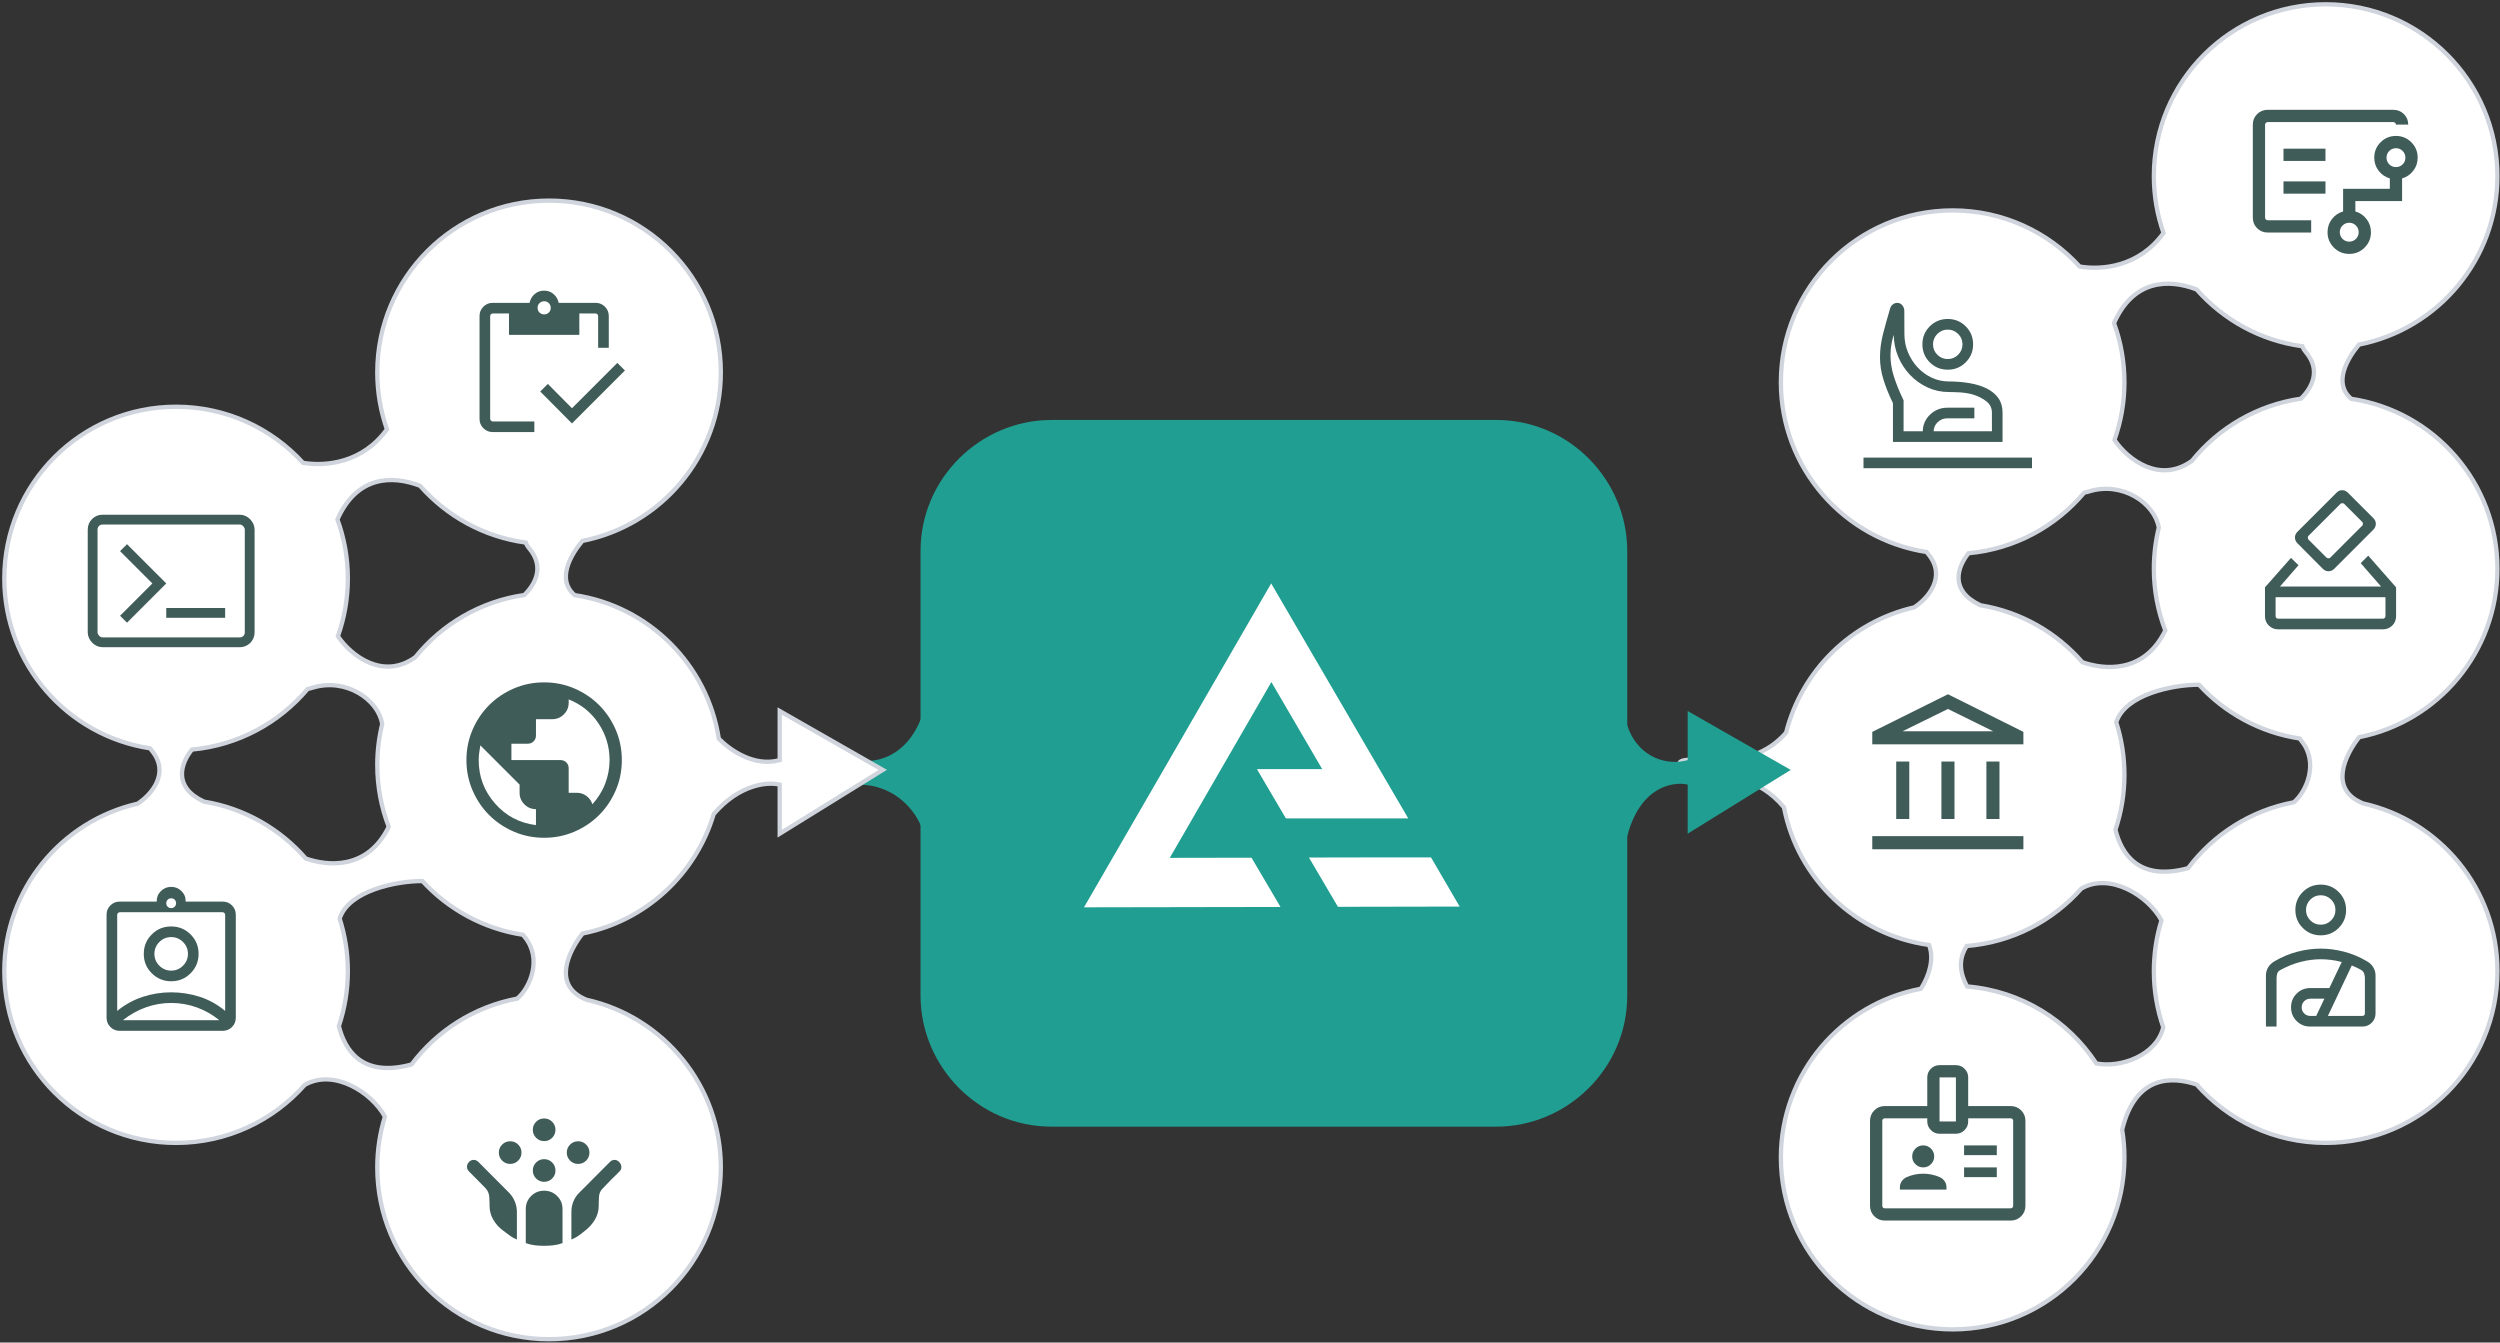
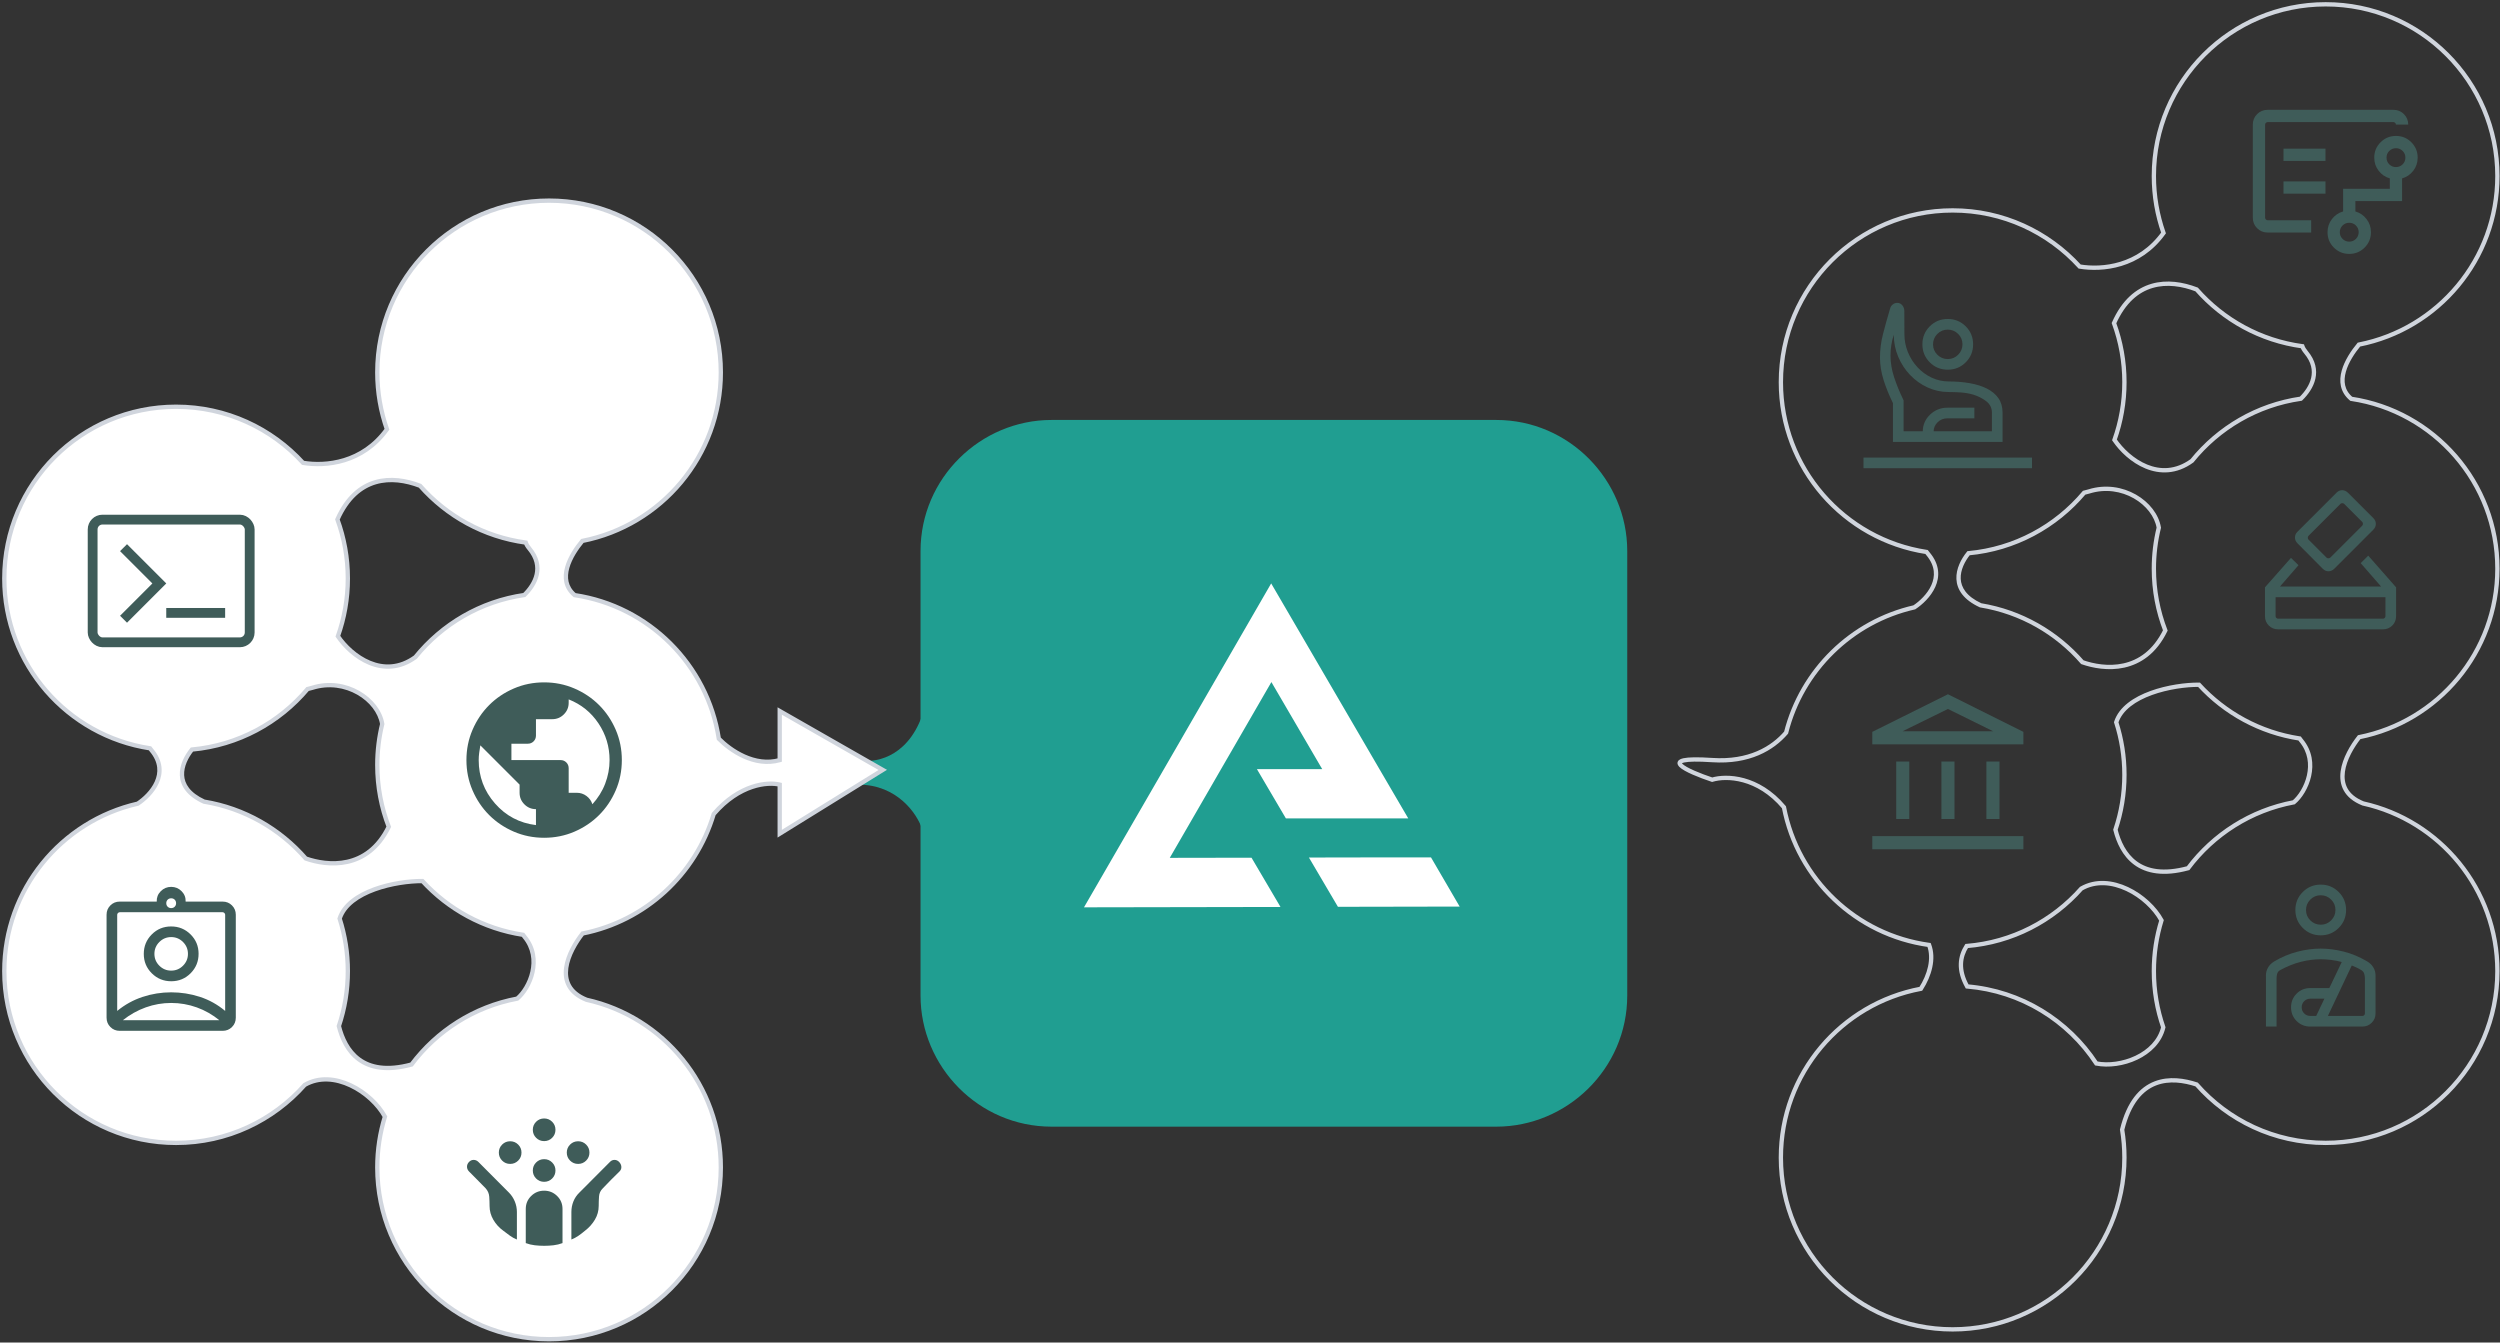
<svg xmlns="http://www.w3.org/2000/svg" width="581" height="312" viewBox="0 0 581 312" fill="none">
  <rect x="0" y="0" width="581" height="312" fill="#333333" stroke="none" />
-   <path d="M540.477 1C562.523 1 580.395 18.873 580.396 40.919C580.396 60.318 566.557 76.483 548.214 80.086C545.489 83.363 542.157 89.084 546.432 92.686C565.653 95.561 580.395 112.14 580.396 132.162C580.396 151.542 566.585 167.694 548.269 171.318C545.09 175.349 541.002 183.431 549.175 186.721C567.038 190.691 580.395 206.628 580.396 225.687C580.396 247.733 562.523 265.605 540.477 265.605C528.528 265.605 517.807 260.354 510.491 252.035C504.82 250.167 496.321 249.741 493.185 262.533C493.53 264.647 493.714 266.816 493.714 269.027C493.714 291.074 475.842 308.946 453.795 308.946C431.748 308.946 413.876 291.074 413.876 269.027C413.876 249.505 427.891 233.259 446.407 229.794C448.428 226.653 449.513 222.772 448.319 219.608C431.348 217.28 417.779 204.286 414.59 187.605C408.535 180.428 401.199 180.219 397.908 181.206C392.206 179.305 384.223 175.731 397.908 176.644C406.501 177.216 411.946 173.922 415.092 170.262C418.745 155.796 430.293 144.472 444.886 141.146C447.937 139.142 452.549 134.086 448.093 128.738C447.961 128.58 447.841 128.428 447.732 128.283C428.564 125.362 413.877 108.807 413.877 88.822C413.877 66.776 431.75 48.903 453.796 48.903C465.49 48.903 476.01 53.932 483.311 61.944C488.531 62.808 497.135 62.025 502.803 54.141C501.351 50.003 500.558 45.553 500.558 40.919C500.558 18.873 518.431 1 540.477 1ZM502.33 213.889C499.236 208.186 490.376 202.65 483.696 206.509C477.056 214.011 467.638 218.998 457.052 219.853C455.498 222.284 455.013 225.384 457.166 229.251C469.728 230.301 480.634 237.168 487.188 247.15C492.816 248.262 501.21 245.26 502.744 238.745C501.328 234.653 500.558 230.26 500.558 225.687C500.558 221.58 501.178 217.617 502.33 213.889ZM511.049 159.133C504.989 159.093 493.903 161.381 491.809 167.853C493.044 171.702 493.715 175.806 493.715 180.065C493.715 184.53 492.98 188.824 491.628 192.832C493.029 198.433 497.011 204.885 508.518 201.764C514.391 193.93 523.078 188.328 533.079 186.454C535.983 184.044 539.047 177.205 534.774 172.078C534.644 171.922 534.529 171.77 534.429 171.625C525.227 170.226 517.058 165.686 511.049 159.133ZM501.704 122.636C500.77 116.929 493.203 111.787 485.461 114.216C485.053 114.344 484.682 114.441 484.348 114.511C477.768 122.328 468.245 127.583 457.485 128.569C454.919 131.745 452.946 137.282 460.29 140.675C469.678 142.211 477.965 147.02 483.939 153.895C488.906 155.634 498.268 156.665 503.22 146.519C501.502 142.064 500.558 137.223 500.558 132.162C500.558 128.879 500.957 125.688 501.704 122.636ZM510.494 67.272C503.983 64.775 495.817 64.932 491.292 75.098C492.859 79.377 493.715 84 493.715 88.822C493.715 93.528 492.897 98.043 491.402 102.234C494.522 106.865 501.991 112.47 509.412 107.094C515.591 99.447 524.534 94.128 534.724 92.657C537.287 90.159 539.441 86.109 535.915 81.878C535.483 81.359 535.207 80.891 535.067 80.472C525.317 79.151 516.686 74.311 510.494 67.272Z" fill="white" />
  <path d="M540.477 1L540.477 0.498L540.477 0.498L540.477 1ZM580.396 40.919L580.897 40.919L580.897 40.919L580.396 40.919ZM548.214 80.086L548.117 79.594L547.942 79.628L547.828 79.765L548.214 80.086ZM546.432 92.686L546.108 93.069L546.217 93.161L546.357 93.182L546.432 92.686ZM580.396 132.162L580.897 132.162L580.897 132.162L580.396 132.162ZM548.269 171.318L548.171 170.826L547.989 170.862L547.875 171.008L548.269 171.318ZM549.175 186.721L548.987 187.186L549.026 187.202L549.066 187.211L549.175 186.721ZM580.396 225.687L580.897 225.687L580.897 225.687L580.396 225.687ZM540.477 265.605L540.477 266.107L540.477 266.107L540.477 265.605ZM510.491 252.035L510.868 251.704L510.778 251.601L510.648 251.559L510.491 252.035ZM493.185 262.533L492.697 262.414L492.673 262.513L492.689 262.614L493.185 262.533ZM493.714 269.027L494.216 269.027L494.216 269.027L493.714 269.027ZM453.795 308.946L453.795 309.448L453.795 309.448L453.795 308.946ZM413.876 269.027L413.374 269.027V269.027H413.876ZM446.407 229.794L446.5 230.287L446.712 230.247L446.829 230.065L446.407 229.794ZM448.319 219.608L448.789 219.431L448.683 219.152L448.388 219.111L448.319 219.608ZM414.59 187.605L415.083 187.511L415.058 187.382L414.973 187.282L414.59 187.605ZM397.908 181.206L397.75 181.682L397.9 181.732L398.052 181.687L397.908 181.206ZM397.908 176.644L397.942 176.143L397.942 176.143L397.908 176.644ZM415.092 170.262L415.472 170.589L415.549 170.499L415.578 170.385L415.092 170.262ZM444.886 141.146L444.997 141.635L445.086 141.615L445.161 141.565L444.886 141.146ZM448.093 128.738L447.707 129.06L447.707 129.06L448.093 128.738ZM447.732 128.283L448.134 127.982L448.011 127.818L447.808 127.787L447.732 128.283ZM413.877 88.822L413.375 88.822L413.375 88.822L413.877 88.822ZM453.796 48.903L453.796 48.401L453.796 48.401L453.796 48.903ZM483.311 61.944L482.94 62.282L483.057 62.411L483.229 62.439L483.311 61.944ZM502.803 54.141L503.21 54.434L503.363 54.221L503.276 53.974L502.803 54.141ZM500.558 40.919L500.056 40.919V40.919H500.558ZM502.33 213.889L502.81 214.037L502.872 213.835L502.771 213.649L502.33 213.889ZM483.696 206.509L483.445 206.074L483.375 206.115L483.321 206.176L483.696 206.509ZM457.052 219.853L457.011 219.352L456.763 219.372L456.629 219.582L457.052 219.853ZM457.166 229.251L456.728 229.495L456.858 229.729L457.124 229.751L457.166 229.251ZM487.188 247.15L486.768 247.426L486.884 247.602L487.09 247.643L487.188 247.15ZM502.744 238.745L503.233 238.86L503.266 238.719L503.218 238.581L502.744 238.745ZM500.558 225.687L500.056 225.687V225.687H500.558ZM511.049 159.133L511.419 158.794L511.271 158.632L511.052 158.631L511.049 159.133ZM491.809 167.853L491.331 167.698L491.281 167.852L491.331 168.006L491.809 167.853ZM493.715 180.065L494.217 180.065L494.217 180.065L493.715 180.065ZM491.628 192.832L491.152 192.672L491.105 192.811L491.141 192.954L491.628 192.832ZM508.518 201.764L508.649 202.248L508.816 202.203L508.919 202.065L508.518 201.764ZM533.079 186.454L533.172 186.947L533.299 186.923L533.4 186.84L533.079 186.454ZM534.774 172.078L534.389 172.399L534.389 172.399L534.774 172.078ZM534.429 171.625L534.842 171.34L534.718 171.161L534.504 171.129L534.429 171.625ZM501.704 122.636L502.192 122.755L502.216 122.656L502.199 122.555L501.704 122.636ZM485.461 114.216L485.311 113.737L485.311 113.737L485.461 114.216ZM484.348 114.511L484.246 114.019L484.076 114.055L483.964 114.188L484.348 114.511ZM457.485 128.569L457.44 128.07L457.228 128.089L457.095 128.254L457.485 128.569ZM460.29 140.675L460.08 141.13L460.142 141.159L460.209 141.17L460.29 140.675ZM483.939 153.895L483.56 154.224L483.647 154.324L483.773 154.368L483.939 153.895ZM503.22 146.519L503.671 146.739L503.767 146.542L503.688 146.338L503.22 146.519ZM500.558 132.162L500.056 132.162V132.162H500.558ZM510.494 67.272L510.871 66.94L510.789 66.847L510.674 66.803L510.494 67.272ZM491.292 75.098L490.834 74.894L490.751 75.079L490.821 75.27L491.292 75.098ZM493.715 88.822L494.217 88.822L494.217 88.822L493.715 88.822ZM491.402 102.234L490.93 102.066L490.845 102.305L490.986 102.515L491.402 102.234ZM509.412 107.094L509.707 107.5L509.761 107.461L509.802 107.409L509.412 107.094ZM534.724 92.657L534.795 93.154L534.957 93.131L535.074 93.017L534.724 92.657ZM535.915 81.878L535.53 82.199L535.53 82.199L535.915 81.878ZM535.067 80.472L535.544 80.313L535.445 80.016L535.135 79.974L535.067 80.472ZM540.477 1L540.477 1.502C562.246 1.502 579.893 19.15 579.894 40.919L580.396 40.919L580.897 40.919C580.897 18.596 562.8 0.498 540.477 0.498L540.477 1ZM580.396 40.919H579.894C579.894 60.074 566.23 76.036 548.117 79.594L548.214 80.086L548.311 80.578C566.885 76.93 580.897 60.563 580.897 40.919H580.396ZM548.214 80.086L547.828 79.765C546.448 81.425 544.882 83.739 544.215 86.129C543.88 87.329 543.765 88.571 544.034 89.768C544.305 90.974 544.959 92.101 546.108 93.069L546.432 92.686L546.755 92.302C545.767 91.469 545.234 90.531 545.013 89.548C544.79 88.557 544.877 87.489 545.181 86.399C545.793 84.209 547.255 82.024 548.6 80.407L548.214 80.086ZM546.432 92.686L546.357 93.182C565.337 96.021 579.893 112.392 579.894 132.162L580.396 132.162L580.897 132.162C580.897 111.888 565.97 95.1 546.506 92.189L546.432 92.686ZM580.396 132.162H579.894C579.894 151.298 566.257 167.247 548.171 170.826L548.269 171.318L548.366 171.811C566.913 168.141 580.897 151.786 580.897 132.162H580.396ZM548.269 171.318L547.875 171.008C546.264 173.05 544.383 176.163 543.967 179.23C543.758 180.775 543.917 182.335 544.7 183.737C545.484 185.142 546.863 186.331 548.987 187.186L549.175 186.721L549.362 186.255C547.4 185.465 546.225 184.41 545.576 183.248C544.926 182.084 544.774 180.755 544.962 179.364C545.342 176.56 547.094 173.617 548.663 171.629L548.269 171.318ZM549.175 186.721L549.066 187.211C566.705 191.13 579.893 206.868 579.894 225.687L580.396 225.687L580.897 225.687C580.897 206.388 567.372 190.251 549.284 186.231L549.175 186.721ZM580.396 225.687H579.894C579.894 247.456 562.246 265.104 540.477 265.104L540.477 265.605L540.477 266.107C562.8 266.107 580.897 248.01 580.897 225.687H580.396ZM540.477 265.605L540.477 265.104C528.678 265.103 518.093 259.919 510.868 251.704L510.491 252.035L510.114 252.367C517.521 260.789 528.378 266.107 540.477 266.107L540.477 265.605ZM510.491 252.035L510.648 251.559C507.77 250.611 504.091 249.998 500.705 251.319C497.284 252.655 494.292 255.91 492.697 262.414L493.185 262.533L493.672 262.653C495.214 256.365 498.039 253.437 501.07 252.254C504.135 251.058 507.542 251.592 510.334 252.512L510.491 252.035ZM493.185 262.533L492.689 262.614C493.031 264.702 493.212 266.844 493.212 269.027L493.714 269.027L494.216 269.027C494.216 266.788 494.03 264.592 493.68 262.452L493.185 262.533ZM493.714 269.027H493.212C493.212 290.797 475.564 308.444 453.795 308.444L453.795 308.946L453.795 309.448C476.119 309.448 494.216 291.351 494.216 269.027H493.714ZM453.795 308.946L453.795 308.444C432.026 308.444 414.378 290.797 414.378 269.027H413.876H413.374C413.374 291.351 431.471 309.448 453.795 309.448L453.795 308.946ZM413.876 269.027L414.378 269.027C414.378 249.751 428.216 233.709 446.5 230.287L446.407 229.794L446.315 229.301C427.565 232.809 413.374 249.259 413.374 269.027L413.876 269.027ZM446.407 229.794L446.829 230.065C448.89 226.863 450.063 222.809 448.789 219.431L448.319 219.608L447.85 219.786C448.963 222.735 447.967 226.442 445.985 229.522L446.407 229.794ZM448.319 219.608L448.388 219.111C431.631 216.812 418.232 203.982 415.083 187.511L414.59 187.605L414.097 187.7C417.326 204.591 431.066 217.747 448.251 220.106L448.319 219.608ZM414.59 187.605L414.973 187.282C408.779 179.939 401.23 179.685 397.764 180.725L397.908 181.206L398.052 181.687C401.168 180.752 408.291 180.917 414.206 187.929L414.59 187.605ZM397.908 181.206L398.067 180.73C396.651 180.258 395.098 179.684 393.78 179.104C393.121 178.814 392.527 178.525 392.041 178.25C391.547 177.97 391.195 177.722 390.996 177.518C390.762 177.28 390.9 177.289 390.838 177.411C390.823 177.441 390.822 177.414 390.927 177.36C391.028 177.307 391.192 177.249 391.439 177.195C392.449 176.975 394.451 176.916 397.875 177.144L397.908 176.644L397.942 176.143C394.523 175.915 392.39 175.961 391.226 176.214C390.93 176.278 390.673 176.361 390.464 176.469C390.258 176.576 390.058 176.73 389.943 176.959C389.68 177.477 390.014 177.951 390.279 178.221C390.579 178.527 391.029 178.83 391.546 179.123C392.072 179.421 392.698 179.724 393.376 180.022C394.731 180.619 396.314 181.204 397.75 181.682L397.908 181.206ZM397.908 176.644L397.875 177.144C406.631 177.728 412.227 174.365 415.472 170.589L415.092 170.262L414.711 169.935C411.665 173.479 406.372 176.705 397.942 176.143L397.908 176.644ZM415.092 170.262L415.578 170.385C419.185 156.101 430.589 144.92 444.997 141.635L444.886 141.146L444.774 140.656C429.997 144.025 418.304 155.491 414.605 170.139L415.092 170.262ZM444.886 141.146L445.161 141.565C446.735 140.532 448.733 138.701 449.762 136.401C450.281 135.243 450.558 133.956 450.399 132.593C450.24 131.227 449.647 129.819 448.478 128.417L448.093 128.738L447.707 129.06C448.767 130.331 449.268 131.561 449.402 132.709C449.536 133.86 449.306 134.965 448.846 135.991C447.921 138.057 446.088 139.756 444.61 140.726L444.886 141.146ZM448.093 128.738L448.478 128.417C448.352 128.265 448.237 128.12 448.134 127.982L447.732 128.283L447.331 128.584C447.445 128.736 447.57 128.895 447.707 129.06L448.093 128.738ZM447.732 128.283L447.808 127.787C428.881 124.903 414.379 108.556 414.379 88.822L413.877 88.822L413.375 88.822C413.375 109.059 428.247 125.821 447.657 128.779L447.732 128.283ZM413.877 88.822L414.379 88.822C414.379 67.053 432.027 49.405 453.796 49.405L453.796 48.903L453.796 48.401C431.472 48.402 413.376 66.499 413.375 88.822L413.877 88.822ZM453.796 48.903L453.796 49.405C465.343 49.405 475.73 54.37 482.94 62.282L483.311 61.944L483.682 61.606C476.29 53.494 465.637 48.402 453.796 48.401L453.796 48.903ZM483.311 61.944L483.229 62.439C488.558 63.321 497.391 62.529 503.21 54.434L502.803 54.141L502.395 53.848C496.879 61.521 488.504 62.295 483.392 61.449L483.311 61.944ZM502.803 54.141L503.276 53.974C501.843 49.889 501.059 45.495 501.059 40.919H500.558H500.056C500.056 45.611 500.859 50.116 502.329 54.307L502.803 54.141ZM500.558 40.919L501.059 40.919C501.06 19.15 518.708 1.502 540.477 1.502L540.477 1L540.477 0.498C518.153 0.498 500.056 18.596 500.056 40.919L500.558 40.919ZM502.33 213.889L502.771 213.649C501.169 210.696 498.097 207.815 494.572 206.159C491.044 204.502 486.975 204.035 483.445 206.074L483.696 206.509L483.947 206.943C487.098 205.123 490.799 205.496 494.145 207.067C497.493 208.64 500.397 211.378 501.889 214.128L502.33 213.889ZM483.696 206.509L483.321 206.176C476.763 213.585 467.464 218.508 457.011 219.352L457.052 219.853L457.092 220.353C467.813 219.487 477.349 214.437 484.072 206.841L483.696 206.509ZM457.052 219.853L456.629 219.582C455.812 220.861 455.267 222.331 455.218 223.998C455.168 225.666 455.615 227.496 456.728 229.495L457.166 229.251L457.605 229.007C456.565 227.138 456.178 225.485 456.221 224.028C456.264 222.571 456.738 221.275 457.475 220.123L457.052 219.853ZM457.166 229.251L457.124 229.751C469.527 230.788 480.296 237.568 486.768 247.426L487.188 247.15L487.607 246.875C480.972 236.769 469.929 229.815 457.208 228.751L457.166 229.251ZM487.188 247.15L487.09 247.643C490.021 248.222 493.636 247.728 496.717 246.261C499.8 244.792 502.42 242.311 503.233 238.86L502.744 238.745L502.256 238.63C501.534 241.694 499.19 243.971 496.286 245.355C493.379 246.739 489.983 247.191 487.285 246.658L487.188 247.15ZM502.744 238.745L503.218 238.581C501.821 234.541 501.059 230.203 501.059 225.687H500.558H500.056C500.056 230.316 500.836 234.766 502.27 238.909L502.744 238.745ZM500.558 225.687L501.059 225.687C501.06 221.631 501.672 217.718 502.81 214.037L502.33 213.889L501.851 213.741C500.684 217.516 500.056 221.529 500.056 225.687L500.558 225.687ZM511.049 159.133L511.052 158.631C507.97 158.611 503.624 159.18 499.77 160.579C495.942 161.969 492.453 164.232 491.331 167.698L491.809 167.853L492.286 168.007C493.259 165.002 496.359 162.885 500.113 161.523C503.841 160.169 508.067 159.615 511.046 159.635L511.049 159.133ZM491.809 167.853L491.331 168.006C492.551 171.806 493.213 175.859 493.213 180.065L493.715 180.065L494.217 180.065C494.217 175.753 493.538 171.597 492.286 167.699L491.809 167.853ZM493.715 180.065L493.213 180.065C493.213 184.475 492.487 188.714 491.152 192.672L491.628 192.832L492.103 192.992C493.473 188.933 494.217 184.585 494.217 180.065L493.715 180.065ZM491.628 192.832L491.141 192.954C491.854 195.805 493.241 198.95 495.985 200.973C498.751 203.011 502.794 203.836 508.649 202.248L508.518 201.764L508.386 201.279C502.735 202.812 499.033 201.972 496.581 200.165C494.107 198.341 492.803 195.46 492.115 192.71L491.628 192.832ZM508.518 201.764L508.919 202.065C514.719 194.329 523.298 188.798 533.172 186.947L533.079 186.454L532.987 185.961C522.859 187.859 514.063 193.531 508.116 201.463L508.518 201.764ZM533.079 186.454L533.4 186.84C534.945 185.558 536.491 183.145 537.108 180.395C537.728 177.627 537.418 174.466 535.16 171.757L534.774 172.078L534.389 172.399C536.404 174.817 536.697 177.639 536.128 180.175C535.555 182.729 534.118 184.94 532.759 186.068L533.079 186.454ZM534.774 172.078L535.16 171.757C535.039 171.611 534.933 171.472 534.842 171.34L534.429 171.625L534.016 171.91C534.125 172.069 534.25 172.232 534.389 172.399L534.774 172.078ZM534.429 171.625L534.504 171.129C525.419 169.748 517.353 165.265 511.419 158.794L511.049 159.133L510.679 159.472C516.763 166.107 525.035 170.705 534.353 172.121L534.429 171.625ZM501.704 122.636L502.199 122.555C501.702 119.518 499.458 116.69 496.384 114.939C493.299 113.182 489.328 112.477 485.311 113.737L485.461 114.216L485.611 114.695C489.336 113.526 493.02 114.178 495.887 115.811C498.765 117.451 500.772 120.047 501.209 122.717L501.704 122.636ZM485.461 114.216L485.311 113.737C484.916 113.861 484.561 113.954 484.246 114.019L484.348 114.511L484.45 115.002C484.803 114.929 485.19 114.827 485.611 114.695L485.461 114.216ZM484.348 114.511L483.964 114.188C477.466 121.907 468.063 127.096 457.44 128.07L457.485 128.569L457.531 129.069C468.428 128.07 478.07 122.748 484.732 114.834L484.348 114.511ZM457.485 128.569L457.095 128.254C455.777 129.885 454.558 132.183 454.67 134.564C454.785 137.004 456.286 139.378 460.08 141.13L460.29 140.675L460.501 140.219C456.95 138.579 455.765 136.487 455.672 134.517C455.577 132.488 456.628 130.429 457.876 128.885L457.485 128.569ZM460.29 140.675L460.209 141.17C469.478 142.687 477.66 147.435 483.56 154.224L483.939 153.895L484.317 153.565C478.269 146.605 469.878 141.735 460.371 140.18L460.29 140.675ZM483.939 153.895L483.773 154.368C486.308 155.256 489.991 155.974 493.694 155.154C497.424 154.327 501.128 151.949 503.671 146.739L503.22 146.519L502.769 146.298C500.36 151.235 496.907 153.414 493.477 154.174C490.019 154.94 486.536 154.272 484.104 153.421L483.939 153.895ZM503.22 146.519L503.688 146.338C501.992 141.94 501.059 137.16 501.059 132.162H500.558H500.056C500.056 137.286 501.012 142.188 502.752 146.699L503.22 146.519ZM500.558 132.162L501.059 132.162C501.06 128.92 501.453 125.769 502.192 122.755L501.704 122.636L501.217 122.516C500.46 125.608 500.056 128.838 500.056 132.162L500.558 132.162ZM510.494 67.272L510.674 66.803C507.359 65.532 503.571 64.915 500.008 65.954C496.422 67 493.146 69.699 490.834 74.894L491.292 75.098L491.75 75.302C493.964 70.33 497.033 67.868 500.289 66.918C503.568 65.961 507.119 66.514 510.314 67.74L510.494 67.272ZM491.292 75.098L490.821 75.27C492.368 79.495 493.213 84.06 493.213 88.822L493.715 88.822L494.217 88.822C494.217 83.94 493.35 79.259 491.763 74.925L491.292 75.098ZM493.715 88.822L493.213 88.822C493.213 93.469 492.406 97.927 490.93 102.066L491.402 102.234L491.875 102.403C493.389 98.158 494.217 93.586 494.217 88.822L493.715 88.822ZM491.402 102.234L490.986 102.515C492.588 104.893 495.307 107.527 498.604 108.881C501.927 110.246 505.837 110.304 509.707 107.5L509.412 107.094L509.118 106.687C505.567 109.26 502.031 109.204 498.985 107.952C495.912 106.69 493.336 104.207 491.819 101.954L491.402 102.234ZM509.412 107.094L509.802 107.409C515.904 99.858 524.736 94.606 534.795 93.154L534.724 92.657L534.652 92.16C524.333 93.65 515.277 99.037 509.022 106.778L509.412 107.094ZM534.724 92.657L535.074 93.017C536.394 91.73 537.645 90.011 538.093 88.028C538.547 86.016 538.159 83.787 536.301 81.557L535.915 81.878L535.53 82.199C537.197 84.2 537.496 86.112 537.114 87.807C536.725 89.531 535.617 91.086 534.373 92.298L534.724 92.657ZM535.915 81.878L536.301 81.557C535.893 81.068 535.657 80.654 535.544 80.313L535.067 80.472L534.591 80.63C534.757 81.128 535.072 81.65 535.53 82.199L535.915 81.878ZM535.067 80.472L535.135 79.974C525.508 78.67 516.986 73.892 510.871 66.94L510.494 67.272L510.117 67.603C516.387 74.73 525.126 79.631 535 80.969L535.067 80.472Z" fill="#D0D5DD" />
  <path d="M214.283 192.611V166.379C210.636 176.416 202.879 177.404 199.456 176.644C195.654 178.545 190.332 182.346 199.456 182.346C208.58 182.346 213.142 189.19 214.283 192.611Z" fill="#209E91" />
  <path d="M127.601 46.625C149.647 46.625 167.52 64.498 167.52 86.544C167.519 105.943 153.68 122.107 135.337 125.71C132.612 128.987 129.279 134.709 133.556 138.311C150.781 140.887 164.407 154.469 167.052 171.673C169.722 174.392 175.369 178.313 181.206 176.646V165.24L205.157 178.927L181.206 193.754V182.349C178.441 181.657 171.842 182.222 165.866 189.187C161.683 203.246 149.965 214.059 135.393 216.942C132.213 220.973 128.124 229.056 136.302 232.346C154.164 236.317 167.52 252.254 167.52 271.312C167.519 293.358 149.647 311.23 127.601 311.23C105.554 311.23 87.682 293.358 87.682 271.312C87.682 267.204 88.302 263.241 89.454 259.512C86.36 253.809 77.499 248.274 70.819 252.133C63.506 260.396 52.822 265.608 40.919 265.608C18.872 265.608 1 247.736 1 225.689C1 206.706 14.251 190.818 32.008 186.77C35.059 184.766 39.673 179.711 35.217 174.363C35.085 174.205 34.964 174.053 34.855 173.907C15.687 170.986 1 154.431 1 134.446C1 112.4 18.873 94.528 40.919 94.527C52.613 94.527 63.133 99.556 70.434 107.568C75.654 108.432 84.257 107.649 89.925 99.765C88.473 95.627 87.682 91.178 87.682 86.544C87.682 64.497 105.554 46.625 127.601 46.625ZM98.173 204.758C92.113 204.718 81.025 207.005 78.932 213.478C80.167 217.327 80.838 221.43 80.838 225.689C80.838 230.155 80.103 234.448 78.751 238.457C80.152 244.058 84.135 250.51 95.641 247.389C101.514 239.555 110.201 233.953 120.202 232.079C123.106 229.67 126.17 222.83 121.897 217.703C121.767 217.547 121.653 217.395 121.553 217.25C112.351 215.852 104.182 211.311 98.173 204.758ZM88.827 168.261C87.894 162.554 80.327 157.412 72.584 159.841C72.177 159.969 71.806 160.065 71.472 160.135C64.892 167.952 55.369 173.207 44.608 174.193C42.042 177.369 40.069 182.906 47.413 186.299C56.801 187.835 65.088 192.644 71.061 199.519C76.029 201.258 85.391 202.29 90.343 192.144C88.625 187.688 87.682 182.848 87.682 177.787C87.682 174.504 88.08 171.314 88.827 168.261ZM97.618 112.896C91.107 110.399 82.941 110.555 78.416 120.722C79.983 125.001 80.838 129.624 80.838 134.446C80.838 139.152 80.021 143.666 78.525 147.858C81.644 152.489 89.113 158.094 96.533 152.721C102.712 145.072 111.657 139.752 121.848 138.281C124.411 135.782 126.564 131.734 123.038 127.503C122.605 126.984 122.33 126.515 122.19 126.096C112.441 124.775 103.81 119.936 97.618 112.896Z" fill="white" />
  <path d="M127.601 46.625L127.601 46.123L127.601 46.123L127.601 46.625ZM167.52 86.544L168.021 86.544V86.544H167.52ZM135.337 125.71L135.24 125.218L135.065 125.252L134.951 125.389L135.337 125.71ZM133.556 138.311L133.232 138.694L133.341 138.786L133.481 138.807L133.556 138.311ZM167.052 171.673L166.556 171.749L166.58 171.909L166.694 172.024L167.052 171.673ZM181.206 176.646L181.344 177.128L181.708 177.024V176.646H181.206ZM181.206 165.24L181.455 164.805L180.704 164.375V165.24H181.206ZM205.157 178.927L205.421 179.353L206.139 178.91L205.406 178.491L205.157 178.927ZM181.206 193.754H180.704V194.655L181.47 194.181L181.206 193.754ZM181.206 182.349H181.708V181.957L181.328 181.862L181.206 182.349ZM165.866 189.187L165.485 188.86L165.416 188.941L165.385 189.043L165.866 189.187ZM135.393 216.942L135.295 216.45L135.113 216.486L134.999 216.632L135.393 216.942ZM136.302 232.346L136.114 232.811L136.153 232.827L136.193 232.836L136.302 232.346ZM167.52 271.312L168.021 271.312V271.312H167.52ZM127.601 311.23L127.601 311.732L127.601 311.732L127.601 311.23ZM87.682 271.312L87.18 271.312L87.18 271.312L87.682 271.312ZM89.454 259.512L89.934 259.66L89.996 259.458L89.895 259.272L89.454 259.512ZM70.819 252.133L70.568 251.698L70.498 251.739L70.444 251.8L70.819 252.133ZM40.919 265.608L40.919 266.11H40.919V265.608ZM1 225.689L0.498 225.689L0.498 225.689L1 225.689ZM32.008 186.77L32.119 187.259L32.208 187.239L32.283 187.189L32.008 186.77ZM35.217 174.363L35.602 174.042L35.602 174.042L35.217 174.363ZM34.855 173.907L35.257 173.606L35.134 173.442L34.931 173.411L34.855 173.907ZM1 134.446L0.498 134.446L0.498 134.446L1 134.446ZM40.919 94.527L40.919 94.025L40.919 94.025L40.919 94.527ZM70.434 107.568L70.063 107.906L70.18 108.035L70.352 108.063L70.434 107.568ZM89.925 99.765L90.332 100.058L90.485 99.845L90.398 99.599L89.925 99.765ZM87.682 86.544L87.18 86.544L87.18 86.544L87.682 86.544ZM98.173 204.758L98.543 204.419L98.395 204.257L98.176 204.256L98.173 204.758ZM78.932 213.478L78.454 213.323L78.404 213.477L78.454 213.631L78.932 213.478ZM80.838 225.689L81.34 225.689L81.34 225.689L80.838 225.689ZM78.751 238.457L78.275 238.297L78.228 238.436L78.264 238.579L78.751 238.457ZM95.641 247.389L95.772 247.873L95.939 247.828L96.042 247.69L95.641 247.389ZM120.202 232.079L120.295 232.572L120.422 232.548L120.523 232.465L120.202 232.079ZM121.897 217.703L122.283 217.382L122.283 217.382L121.897 217.703ZM121.553 217.25L121.966 216.965L121.842 216.786L121.628 216.754L121.553 217.25ZM88.827 168.261L89.315 168.38L89.339 168.281L89.322 168.18L88.827 168.261ZM72.584 159.841L72.734 160.32L72.734 160.32L72.584 159.841ZM71.472 160.135L71.37 159.643L71.2 159.679L71.088 159.812L71.472 160.135ZM44.608 174.193L44.563 173.694L44.351 173.713L44.218 173.878L44.608 174.193ZM47.413 186.299L47.203 186.754L47.265 186.783L47.332 186.794L47.413 186.299ZM71.061 199.519L70.683 199.848L70.77 199.948L70.896 199.992L71.061 199.519ZM90.343 192.144L90.794 192.364L90.89 192.167L90.811 191.963L90.343 192.144ZM87.682 177.787L87.18 177.787L87.18 177.787L87.682 177.787ZM97.618 112.896L97.995 112.565L97.913 112.472L97.798 112.428L97.618 112.896ZM78.416 120.722L77.957 120.518L77.875 120.703L77.945 120.894L78.416 120.722ZM80.838 134.446L81.34 134.446L81.34 134.446L80.838 134.446ZM78.525 147.858L78.053 147.69L77.968 147.929L78.109 148.139L78.525 147.858ZM96.533 152.721L96.828 153.127L96.882 153.088L96.924 153.036L96.533 152.721ZM121.848 138.281L121.919 138.778L122.081 138.755L122.198 138.641L121.848 138.281ZM123.038 127.503L123.424 127.182L123.424 127.182L123.038 127.503ZM122.19 126.096L122.667 125.938L122.568 125.64L122.258 125.598L122.19 126.096ZM127.601 46.625L127.601 47.127C149.37 47.127 167.018 64.775 167.018 86.544H167.52H168.021C168.021 64.22 149.924 46.123 127.601 46.123L127.601 46.625ZM167.52 86.544L167.018 86.544C167.018 105.699 153.353 121.66 135.24 125.218L135.337 125.71L135.434 126.202C154.008 122.554 168.021 106.188 168.021 86.544L167.52 86.544ZM135.337 125.71L134.951 125.389C133.57 127.049 132.004 129.363 131.337 131.754C131.002 132.954 130.888 134.196 131.157 135.393C131.429 136.599 132.083 137.726 133.232 138.694L133.556 138.311L133.879 137.927C132.89 137.094 132.358 136.156 132.136 135.173C131.913 134.182 132 133.113 132.304 132.023C132.915 129.833 134.378 127.648 135.723 126.031L135.337 125.71ZM133.556 138.311L133.481 138.807C150.49 141.351 163.945 154.763 166.556 171.749L167.052 171.673L167.548 171.597C164.87 154.176 151.073 140.424 133.63 137.814L133.556 138.311ZM167.052 171.673L166.694 172.024C168.062 173.418 170.192 175.119 172.736 176.262C175.281 177.405 178.277 178.004 181.344 177.128L181.206 176.646L181.068 176.163C178.297 176.955 175.551 176.426 173.147 175.346C170.74 174.266 168.711 172.646 167.41 171.321L167.052 171.673ZM181.206 176.646H181.708V165.24H181.206H180.704V176.646H181.206ZM181.206 165.24L180.957 165.676L204.908 179.362L205.157 178.927L205.406 178.491L181.455 164.805L181.206 165.24ZM205.157 178.927L204.893 178.5L180.942 193.327L181.206 193.754L181.47 194.181L205.421 179.353L205.157 178.927ZM181.206 193.754H181.708V182.349H181.206H180.704V193.754H181.206ZM181.206 182.349L181.328 181.862C178.366 181.121 171.576 181.762 165.485 188.86L165.866 189.187L166.247 189.513C172.108 182.683 178.517 182.194 181.084 182.835L181.206 182.349ZM165.866 189.187L165.385 189.043C161.255 202.926 149.683 213.603 135.295 216.45L135.393 216.942L135.49 217.435C150.246 214.515 162.112 203.566 166.347 189.33L165.866 189.187ZM135.393 216.942L134.999 216.632C133.388 218.674 131.506 221.788 131.091 224.855C130.882 226.4 131.041 227.961 131.824 229.363C132.609 230.768 133.989 231.956 136.114 232.811L136.302 232.346L136.489 231.88C134.526 231.09 133.35 230.035 132.701 228.873C132.05 227.709 131.897 226.38 132.085 224.989C132.465 222.185 134.218 219.242 135.787 217.253L135.393 216.942ZM136.302 232.346L136.193 232.836C153.83 236.757 167.018 252.494 167.018 271.312H167.52H168.021C168.021 252.013 154.497 235.877 136.411 231.856L136.302 232.346ZM167.52 271.312L167.018 271.312C167.018 293.081 149.37 310.728 127.601 310.729L127.601 311.23L127.601 311.732C149.924 311.732 168.021 293.635 168.021 271.312L167.52 271.312ZM127.601 311.23L127.601 310.729C105.831 310.729 88.184 293.081 88.183 271.312L87.682 271.312L87.18 271.312C87.18 293.635 105.277 311.732 127.601 311.732L127.601 311.23ZM87.682 271.312H88.183C88.183 267.255 88.796 263.342 89.934 259.66L89.454 259.512L88.975 259.364C87.808 263.14 87.18 267.153 87.18 271.312H87.682ZM89.454 259.512L89.895 259.272C88.293 256.319 85.221 253.438 81.695 251.782C78.167 250.125 74.098 249.659 70.568 251.698L70.819 252.133L71.07 252.567C74.221 250.747 77.922 251.119 81.268 252.691C84.617 254.264 87.521 257.002 89.013 259.751L89.454 259.512ZM70.819 252.133L70.444 251.8C63.221 259.961 52.672 265.107 40.919 265.107V265.608V266.11C52.972 266.11 63.79 260.832 71.195 252.465L70.819 252.133ZM40.919 265.608L40.919 265.107C19.15 265.106 1.502 247.459 1.502 225.689L1 225.689L0.498 225.689C0.498 248.013 18.595 266.11 40.919 266.11L40.919 265.608ZM1 225.689L1.502 225.689C1.502 206.946 14.586 191.257 32.119 187.259L32.008 186.77L31.896 186.28C13.916 190.38 0.498 206.467 0.498 225.689L1 225.689ZM32.008 186.77L32.283 187.189C33.856 186.156 35.855 184.325 36.885 182.026C37.404 180.868 37.681 179.582 37.523 178.218C37.364 176.852 36.771 175.444 35.602 174.042L35.217 174.363L34.831 174.685C35.891 175.956 36.392 177.186 36.526 178.334C36.66 179.485 36.429 180.59 35.969 181.615C35.044 183.681 33.21 185.38 31.732 186.35L32.008 186.77ZM35.217 174.363L35.602 174.042C35.475 173.89 35.36 173.744 35.257 173.606L34.855 173.907L34.454 174.208C34.568 174.361 34.694 174.52 34.831 174.685L35.217 174.363ZM34.855 173.907L34.931 173.411C16.004 170.527 1.502 154.18 1.502 134.446L1 134.446L0.498 134.446C0.498 154.683 15.37 171.445 34.78 174.403L34.855 173.907ZM1 134.446L1.502 134.446C1.502 112.677 19.15 95.029 40.919 95.029L40.919 94.527L40.919 94.025C18.595 94.026 0.498 112.123 0.498 134.446L1 134.446ZM40.919 94.527V95.029C52.466 95.029 62.853 99.994 70.063 107.906L70.434 107.568L70.805 107.23C63.413 99.118 52.76 94.025 40.919 94.025V94.527ZM70.434 107.568L70.352 108.063C75.681 108.945 84.513 108.153 90.332 100.058L89.925 99.765L89.517 99.472C84.001 107.145 75.627 107.919 70.516 107.073L70.434 107.568ZM89.925 99.765L90.398 99.599C88.965 95.513 88.183 91.12 88.183 86.544L87.682 86.544L87.18 86.544C87.18 91.235 87.981 95.74 89.451 99.931L89.925 99.765ZM87.682 86.544H88.183C88.183 64.775 105.831 47.127 127.601 47.127L127.601 46.625L127.601 46.123C105.277 46.123 87.18 64.22 87.18 86.544H87.682ZM98.173 204.758L98.176 204.256C95.094 204.236 90.747 204.805 86.893 206.204C83.065 207.593 79.575 209.857 78.454 213.323L78.932 213.478L79.409 213.632C80.381 210.626 83.482 208.51 87.236 207.147C90.964 205.794 95.191 205.24 98.169 205.26L98.173 204.758ZM78.932 213.478L78.454 213.631C79.674 217.431 80.336 221.483 80.336 225.689L80.838 225.689L81.34 225.689C81.34 221.377 80.661 217.222 79.409 213.324L78.932 213.478ZM80.838 225.689L80.336 225.689C80.336 230.099 79.611 234.339 78.275 238.297L78.751 238.457L79.227 238.617C80.596 234.558 81.34 230.21 81.34 225.689L80.838 225.689ZM78.751 238.457L78.264 238.579C78.978 241.43 80.365 244.575 83.109 246.597C85.875 248.636 89.917 249.461 95.772 247.873L95.641 247.389L95.509 246.904C89.859 248.437 86.156 247.597 83.704 245.79C81.23 243.966 79.926 241.085 79.238 238.335L78.751 238.457ZM95.641 247.389L96.042 247.69C101.842 239.953 110.421 234.423 120.295 232.572L120.202 232.079L120.11 231.586C109.982 233.484 101.186 239.156 95.239 247.088L95.641 247.389ZM120.202 232.079L120.523 232.465C122.068 231.184 123.614 228.77 124.231 226.02C124.852 223.252 124.541 220.091 122.283 217.382L121.897 217.703L121.512 218.024C123.527 220.442 123.82 223.264 123.251 225.8C122.679 228.354 121.241 230.565 119.882 231.693L120.202 232.079ZM121.897 217.703L122.283 217.382C122.163 217.238 122.058 217.098 121.966 216.965L121.553 217.25L121.14 217.535C121.249 217.693 121.372 217.856 121.512 218.024L121.897 217.703ZM121.553 217.25L121.628 216.754C112.543 215.373 104.477 210.89 98.543 204.419L98.173 204.758L97.803 205.097C103.887 211.732 112.159 216.33 121.477 217.746L121.553 217.25ZM88.827 168.261L89.322 168.18C88.826 165.142 86.582 162.315 83.508 160.564C80.423 158.807 76.451 158.102 72.434 159.362L72.584 159.841L72.734 160.32C76.46 159.151 80.143 159.803 83.011 161.436C85.889 163.075 87.895 165.672 88.332 168.342L88.827 168.261ZM72.584 159.841L72.434 159.362C72.04 159.486 71.686 159.578 71.37 159.643L71.472 160.135L71.574 160.626C71.927 160.553 72.313 160.452 72.734 160.32L72.584 159.841ZM71.472 160.135L71.088 159.812C64.59 167.532 55.187 172.72 44.563 173.694L44.608 174.193L44.654 174.693C55.551 173.694 65.194 168.373 71.856 160.458L71.472 160.135ZM44.608 174.193L44.218 173.878C42.9 175.509 41.681 177.807 41.793 180.188C41.908 182.628 43.409 185.002 47.203 186.754L47.413 186.299L47.624 185.843C44.073 184.203 42.889 182.111 42.796 180.141C42.7 178.112 43.751 176.053 44.999 174.509L44.608 174.193ZM47.413 186.299L47.332 186.794C56.601 188.311 64.783 193.059 70.683 199.848L71.061 199.519L71.44 199.189C65.392 192.229 57.001 187.359 47.494 185.804L47.413 186.299ZM71.061 199.519L70.896 199.992C73.431 200.88 77.114 201.598 80.816 200.778C84.546 199.952 88.251 197.574 90.794 192.364L90.343 192.144L89.892 191.923C87.483 196.859 84.03 199.038 80.599 199.798C77.142 200.564 73.659 199.896 71.227 199.045L71.061 199.519ZM90.343 192.144L90.811 191.963C89.115 187.564 88.183 182.785 88.183 177.787L87.682 177.787L87.18 177.787C87.18 182.911 88.135 187.812 89.874 192.324L90.343 192.144ZM87.682 177.787H88.183C88.183 174.545 88.576 171.394 89.315 168.38L88.827 168.261L88.34 168.141C87.583 171.233 87.18 174.463 87.18 177.787H87.682ZM97.618 112.896L97.798 112.428C94.483 111.156 90.695 110.539 87.132 111.578C83.546 112.624 80.27 115.323 77.957 120.518L78.416 120.722L78.874 120.926C81.088 115.954 84.157 113.492 87.413 112.542C90.692 111.586 94.243 112.139 97.439 113.365L97.618 112.896ZM78.416 120.722L77.945 120.894C79.492 125.119 80.336 129.684 80.336 134.446L80.838 134.446L81.34 134.446C81.34 129.564 80.474 124.883 78.887 120.549L78.416 120.722ZM80.838 134.446L80.336 134.446C80.336 139.093 79.529 143.551 78.053 147.69L78.525 147.858L78.998 148.027C80.512 143.782 81.34 139.21 81.34 134.446L80.838 134.446ZM78.525 147.858L78.109 148.139C79.711 150.516 82.43 153.151 85.726 154.505C89.049 155.87 92.958 155.929 96.828 153.127L96.533 152.721L96.239 152.314C92.688 154.885 89.153 154.828 86.107 153.577C83.034 152.314 80.459 149.831 78.942 147.578L78.525 147.858ZM96.533 152.721L96.924 153.036C103.026 145.483 111.858 140.23 121.919 138.778L121.848 138.281L121.776 137.785C111.456 139.274 102.399 144.662 96.143 152.405L96.533 152.721ZM121.848 138.281L122.198 138.641C123.518 137.354 124.769 135.635 125.216 133.652C125.67 131.64 125.282 129.412 123.424 127.182L123.038 127.503L122.653 127.824C124.32 129.825 124.619 131.737 124.237 133.431C123.848 135.155 122.741 136.71 121.497 137.922L121.848 138.281ZM123.038 127.503L123.424 127.182C123.016 126.692 122.78 126.279 122.667 125.938L122.19 126.096L121.714 126.254C121.88 126.752 122.195 127.275 122.653 127.824L123.038 127.503ZM122.19 126.096L122.258 125.598C112.632 124.294 104.11 119.517 97.995 112.565L97.618 112.896L97.241 113.228C103.51 120.355 112.25 125.255 122.123 126.593L122.19 126.096Z" fill="#D0D5DD" />
-   <path d="M392.215 176.644C385.828 178.468 377.379 174.362 377.379 162.957V198.314C379.651 182.346 389.173 181.586 392.215 182.346V193.752L416.166 178.925L392.215 165.238V176.644Z" fill="#209E91" />
  <mask id="mask0_11223_60733" style="mask-type:alpha" maskUnits="userSpaceOnUse" x="429" y="67" width="47" height="46">
    <rect x="429.844" y="67.152" width="45.622" height="45.622" fill="#D9D9D9" />
  </mask>
  <g mask="url(#mask0_11223_60733)">
    <path d="M433.078 108.814V106.343H472.237V108.814H433.078ZM439.921 102.702V93.68C439.01 91.833 438.28 90.029 437.732 88.27C437.183 86.51 436.909 84.776 436.909 83.068C436.909 81.268 437.143 79.456 437.611 77.631C438.079 75.806 438.629 73.833 439.26 71.71C439.345 71.342 439.544 71.029 439.858 70.772C440.171 70.515 440.531 70.387 440.938 70.387C441.378 70.387 441.749 70.558 442.053 70.9C442.357 71.243 442.528 71.656 442.564 72.141L442.583 77.643C442.583 79.11 442.854 80.507 443.396 81.832C443.938 83.158 444.681 84.33 445.624 85.349C446.567 86.368 447.664 87.172 448.914 87.763C450.163 88.354 451.492 88.65 452.9 88.65C454.606 88.65 456.223 88.783 457.754 89.05C459.284 89.317 460.612 89.732 461.737 90.295C462.899 90.882 463.799 91.633 464.437 92.548C465.075 93.464 465.393 94.583 465.393 95.906V102.702H439.921ZM442.392 100.231H462.922V95.906C462.922 94.832 462.5 93.959 461.656 93.289C460.811 92.619 459.786 92.091 458.579 91.706C457.605 91.431 456.618 91.262 455.618 91.2C454.619 91.138 453.711 91.106 452.895 91.106C451.157 91.106 449.52 90.754 447.982 90.048C446.444 89.343 445.093 88.382 443.928 87.166C442.763 85.95 441.839 84.54 441.155 82.936C440.472 81.333 440.124 79.621 440.111 77.8C439.858 78.592 439.668 79.388 439.541 80.187C439.414 80.987 439.351 81.804 439.351 82.64C439.351 84.273 439.631 85.948 440.19 87.665C440.749 89.382 441.483 91.171 442.392 93.033V100.231ZM452.657 85.916C451.012 85.916 449.619 85.345 448.477 84.203C447.335 83.061 446.765 81.668 446.765 80.023C446.765 78.378 447.335 76.984 448.477 75.843C449.619 74.701 451.012 74.13 452.657 74.13C454.302 74.13 455.696 74.701 456.837 75.843C457.979 76.984 458.55 78.378 458.55 80.023C458.55 81.668 457.979 83.061 456.837 84.203C455.696 85.345 454.302 85.916 452.657 85.916ZM452.667 83.445C453.611 83.445 454.416 83.109 455.081 82.436C455.746 81.764 456.079 80.957 456.079 80.013C456.079 79.069 455.743 78.264 455.071 77.599C454.399 76.934 453.591 76.601 452.647 76.601C451.704 76.601 450.899 76.937 450.234 77.609C449.568 78.281 449.236 79.089 449.236 80.033C449.236 80.977 449.572 81.781 450.244 82.447C450.916 83.112 451.724 83.445 452.667 83.445ZM446.849 102.702V100.344C446.849 98.772 447.412 97.447 448.538 96.367C449.663 95.287 451.012 94.748 452.584 94.748H458.843V97.219H452.584C451.679 97.219 450.916 97.523 450.297 98.133C449.677 98.743 449.367 99.48 449.367 100.344V102.702H446.849Z" fill="#3F5C59" />
  </g>
  <mask id="mask1_11223_60733" style="mask-type:alpha" maskUnits="userSpaceOnUse" x="16" y="201" width="47" height="47">
    <rect x="16.969" y="201.734" width="45.622" height="45.622" fill="#D9D9D9" />
  </mask>
  <g mask="url(#mask1_11223_60733)">
    <path d="M27.822 239.565C26.966 239.565 26.243 239.27 25.652 238.679C25.061 238.088 24.766 237.365 24.766 236.509V212.587C24.766 211.731 25.061 211.008 25.652 210.417C26.243 209.826 26.966 209.531 27.822 209.531H36.423C36.384 208.59 36.698 207.785 37.364 207.115C38.03 206.444 38.837 206.109 39.784 206.109C40.731 206.109 41.537 206.444 42.203 207.115C42.868 207.785 43.181 208.59 43.142 209.531H51.744C52.599 209.531 53.323 209.826 53.913 210.417C54.504 211.008 54.8 211.731 54.8 212.587V236.509C54.8 237.365 54.504 238.088 53.913 238.679C53.323 239.27 52.599 239.565 51.744 239.565H27.822ZM39.783 211.044C40.112 211.044 40.385 210.937 40.6 210.721C40.816 210.506 40.923 210.233 40.923 209.904C40.923 209.574 40.816 209.302 40.6 209.086C40.385 208.871 40.112 208.763 39.783 208.763C39.453 208.763 39.181 208.871 38.965 209.086C38.75 209.302 38.642 209.574 38.642 209.904C38.642 210.233 38.75 210.506 38.965 210.721C39.181 210.937 39.453 211.044 39.783 211.044ZM27.237 234.941C29.011 233.484 30.975 232.398 33.13 231.686C35.284 230.973 37.502 230.616 39.783 230.616C42.064 230.616 44.282 230.965 46.436 231.662C48.59 232.359 50.554 233.452 52.329 234.941V212.587C52.329 212.441 52.268 212.307 52.146 212.185C52.024 212.063 51.89 212.002 51.744 212.002H27.822C27.675 212.002 27.541 212.063 27.419 212.185C27.298 212.307 27.237 212.441 27.237 212.587V234.941ZM39.794 228.043C41.566 228.043 43.068 227.422 44.301 226.182C45.534 224.941 46.151 223.435 46.151 221.663C46.151 219.892 45.53 218.39 44.289 217.157C43.049 215.923 41.542 215.307 39.771 215.307C38 215.307 36.498 215.927 35.264 217.168C34.031 218.409 33.415 219.915 33.415 221.686C33.415 223.458 34.035 224.96 35.276 226.193C36.517 227.426 38.023 228.043 39.794 228.043ZM28.505 237.094H51.06V237.167C49.432 235.827 47.659 234.812 45.739 234.122C43.82 233.432 41.835 233.087 39.783 233.087C37.755 233.087 35.786 233.429 33.877 234.113C31.968 234.796 30.177 235.802 28.505 237.131V237.094ZM39.783 225.572C38.71 225.572 37.793 225.19 37.03 224.428C36.267 223.665 35.886 222.747 35.886 221.675C35.886 220.603 36.267 219.685 37.03 218.922C37.793 218.159 38.71 217.778 39.783 217.778C40.855 217.778 41.773 218.159 42.535 218.922C43.298 219.685 43.68 220.603 43.68 221.675C43.68 222.747 43.298 223.665 42.535 224.428C41.773 225.19 40.855 225.572 39.783 225.572Z" fill="#3F5C59" />
  </g>
  <rect x="21.531" y="120.758" width="36.497" height="28.514" rx="2.281" stroke="#3F5C59" stroke-width="2.281" />
  <line x1="38.637" y1="142.438" x2="52.323" y2="142.438" stroke="#3F5C59" stroke-width="2.281" />
  <mask id="mask2_11223_60733" style="mask-type:alpha" maskUnits="userSpaceOnUse" x="22" y="124" width="24" height="23">
    <rect x="22.672" y="124.18" width="22.811" height="22.811" fill="#D9D9D9" />
  </mask>
  <g mask="url(#mask2_11223_60733)">
    <path d="M29.518 144.717L27.902 143.102L35.411 135.593L27.902 128.085L29.518 126.469L38.642 135.593L29.518 144.717Z" fill="#3F5C59" />
  </g>
  <mask id="mask3_11223_60733" style="mask-type:alpha" maskUnits="userSpaceOnUse" x="516" y="199" width="47" height="47">
    <rect x="516.523" y="199.453" width="45.622" height="45.622" fill="#D9D9D9" />
  </mask>
  <g mask="url(#mask3_11223_60733)">
    <path d="M539.338 217.371C537.698 217.371 536.306 216.799 535.162 215.655C534.017 214.51 533.445 213.118 533.445 211.479C533.445 209.839 534.017 208.447 535.162 207.303C536.306 206.158 537.698 205.586 539.338 205.586C540.977 205.586 542.369 206.158 543.514 207.303C544.658 208.447 545.23 209.839 545.23 211.479C545.23 213.118 544.658 214.51 543.514 215.655C542.369 216.799 540.977 217.371 539.338 217.371ZM539.348 214.9C540.291 214.9 541.096 214.564 541.761 213.892C542.427 213.22 542.759 212.412 542.759 211.469C542.759 210.525 542.423 209.72 541.751 209.055C541.079 208.39 540.271 208.057 539.327 208.057C538.384 208.057 537.579 208.393 536.914 209.065C536.249 209.737 535.916 210.545 535.916 211.489C535.916 212.432 536.252 213.237 536.924 213.902C537.596 214.568 538.404 214.9 539.348 214.9ZM526.602 238.574V226.668C526.602 225.997 526.777 225.374 527.128 224.799C527.478 224.224 527.962 223.761 528.579 223.41C530.31 222.389 532.095 221.642 533.936 221.168C535.778 220.694 537.578 220.457 539.338 220.457C541.097 220.457 542.897 220.694 544.739 221.168C546.58 221.642 548.366 222.389 550.096 223.41C550.713 223.761 551.197 224.224 551.547 224.799C551.898 225.374 552.074 225.997 552.074 226.669V235.518C552.074 236.373 551.778 237.096 551.187 237.687C550.596 238.278 549.873 238.574 549.017 238.574H536.914C535.654 238.574 534.593 238.144 533.732 237.283C532.87 236.423 532.44 235.363 532.44 234.105C532.44 232.846 532.87 231.785 533.732 230.921C534.593 230.057 535.654 229.625 536.914 229.625H541.334L544.225 223.568C543.418 223.348 542.587 223.187 541.732 223.083C540.877 222.98 540.078 222.928 539.338 222.928C537.858 222.928 536.322 223.127 534.73 223.526C533.137 223.924 531.517 224.575 529.87 225.479C529.531 225.674 529.313 225.944 529.217 226.287C529.121 226.631 529.073 226.979 529.073 227.333V238.574H526.602ZM536.914 236.103H538.288L540.186 232.096H536.914C536.353 232.096 535.879 232.29 535.492 232.677C535.104 233.065 534.911 233.539 534.911 234.099C534.911 234.66 535.104 235.134 535.492 235.521C535.879 235.909 536.353 236.103 536.914 236.103ZM541.001 236.103H549.017C549.188 236.103 549.328 236.048 549.438 235.938C549.548 235.828 549.602 235.688 549.602 235.518V227.333C549.602 226.979 549.548 226.631 549.44 226.287C549.331 225.944 549.112 225.667 548.78 225.458C548.424 225.238 548.053 225.04 547.667 224.862C547.28 224.684 546.909 224.522 546.554 224.375L541.001 236.103Z" fill="#3F5C59" />
  </g>
  <mask id="mask4_11223_60733" style="mask-type:alpha" maskUnits="userSpaceOnUse" x="518" y="105" width="47" height="47">
    <rect x="518.805" y="105.93" width="45.622" height="45.622" fill="#0B132A" />
  </mask>
  <g mask="url(#mask4_11223_60733)">
    <path d="M529.435 146.256C528.579 146.256 527.856 145.96 527.265 145.37C526.674 144.779 526.379 144.055 526.379 143.2V136.496L532.425 129.652L534.173 131.352L529.863 136.313H553.368L548.63 130.877L550.378 129.13L556.852 136.496V143.181C556.852 144.059 556.556 144.791 555.965 145.377C555.375 145.963 554.651 146.256 553.796 146.256H529.435ZM529.435 143.785H553.796C553.954 143.785 554.091 143.727 554.207 143.611C554.323 143.495 554.381 143.358 554.381 143.2V138.784H528.85V143.2C528.85 143.358 528.908 143.495 529.024 143.611C529.139 143.727 529.277 143.785 529.435 143.785ZM539.828 132.197L533.924 126.256C533.541 125.874 533.35 125.428 533.35 124.92C533.35 124.412 533.541 123.967 533.924 123.584L543.03 114.478C543.413 114.095 543.852 113.91 544.348 113.922C544.844 113.935 545.283 114.132 545.666 114.515L551.588 120.437C551.97 120.819 552.155 121.265 552.143 121.773C552.131 122.281 551.934 122.726 551.551 123.109L542.482 132.178C542.099 132.561 541.657 132.755 541.155 132.761C540.653 132.767 540.21 132.579 539.828 132.197ZM548.996 122.151C549.093 122.054 549.142 121.913 549.142 121.731C549.142 121.548 549.093 121.408 548.996 121.31L544.774 117.088C544.676 116.991 544.536 116.942 544.353 116.942C544.171 116.942 544.03 116.991 543.933 117.088L536.479 124.542C536.382 124.639 536.333 124.779 536.333 124.962C536.333 125.145 536.382 125.285 536.479 125.383L540.701 129.605C540.799 129.702 540.939 129.751 541.122 129.751C541.305 129.751 541.445 129.702 541.542 129.605L548.996 122.151Z" fill="#3F5C59" />
  </g>
  <mask id="mask5_11223_60733" style="mask-type:alpha" maskUnits="userSpaceOnUse" x="429" y="242" width="47" height="47">
-     <rect x="429.844" y="242.797" width="45.622" height="45.622" fill="#D9D9D9" />
-   </mask>
+     </mask>
  <g mask="url(#mask5_11223_60733)">
    <path d="M438.03 283.66C437.07 283.66 436.257 283.327 435.592 282.662C434.926 281.997 434.594 281.184 434.594 280.224V260.484C434.594 259.524 434.926 258.711 435.592 258.045C436.257 257.38 437.07 257.047 438.03 257.047H447.9V250.394C447.9 249.605 448.178 248.932 448.734 248.377C449.289 247.821 449.962 247.543 450.751 247.543H454.553C455.343 247.543 456.015 247.821 456.571 248.377C457.127 248.932 457.405 249.605 457.405 250.394V257.047H467.275C468.235 257.047 469.048 257.38 469.713 258.045C470.378 258.711 470.711 259.524 470.711 260.484V280.224C470.711 281.184 470.378 281.997 469.713 282.662C469.048 283.327 468.235 283.66 467.275 283.66H438.03ZM438.03 280.809H467.275C467.445 280.809 467.585 280.754 467.695 280.644C467.805 280.535 467.86 280.394 467.86 280.224V260.484C467.86 260.313 467.805 260.173 467.695 260.063C467.585 259.954 467.445 259.899 467.275 259.899H457.405V260.63C457.405 261.407 457.124 262.077 456.562 262.638C456 263.2 455.331 263.481 454.553 263.481H450.751C449.974 263.481 449.304 263.2 448.743 262.638C448.181 262.077 447.9 261.407 447.9 260.63V259.899H438.03C437.859 259.899 437.719 259.954 437.61 260.063C437.5 260.173 437.445 260.313 437.445 260.484V280.224C437.445 280.394 437.5 280.535 437.61 280.644C437.719 280.754 437.859 280.809 438.03 280.809ZM441.539 276.459H452.36V275.895C452.36 275.406 452.225 274.955 451.954 274.545C451.684 274.134 451.309 273.814 450.832 273.585C450.21 273.312 449.581 273.108 448.944 272.971C448.307 272.835 447.642 272.766 446.95 272.766C446.257 272.766 445.593 272.835 444.956 272.971C444.318 273.108 443.689 273.312 443.067 273.585C442.59 273.814 442.216 274.134 441.945 274.545C441.674 274.955 441.539 275.406 441.539 275.895V276.459ZM456.454 273.571H464.058V271.304H456.454V273.571ZM446.95 271.304C447.656 271.304 448.26 271.054 448.759 270.555C449.259 270.055 449.509 269.452 449.509 268.745C449.509 268.039 449.259 267.436 448.759 266.936C448.26 266.436 447.656 266.187 446.95 266.187C446.243 266.187 445.64 266.436 445.14 266.936C444.64 267.436 444.391 268.039 444.391 268.745C444.391 269.452 444.64 270.055 445.14 270.555C445.64 271.054 446.243 271.304 446.95 271.304ZM456.454 268.453H464.058V266.187H456.454V268.453ZM450.751 260.63H454.553V250.394H450.751V260.63Z" fill="#3F5C59" />
  </g>
  <mask id="mask6_11223_60733" style="mask-type:alpha" maskUnits="userSpaceOnUse" x="103" y="251" width="47" height="47">
    <rect x="103.648" y="251.918" width="45.622" height="45.622" fill="#D9D9D9" />
  </mask>
  <g mask="url(#mask6_11223_60733)">
    <path d="M134.354 270.494C133.623 270.494 133.002 270.238 132.49 269.726C131.978 269.215 131.722 268.593 131.722 267.862C131.722 267.131 131.978 266.509 132.49 265.998C133.002 265.486 133.623 265.23 134.354 265.23C135.085 265.23 135.707 265.486 136.218 265.998C136.73 266.509 136.986 267.131 136.986 267.862C136.986 268.593 136.73 269.215 136.218 269.726C135.707 270.238 135.085 270.494 134.354 270.494ZM118.562 270.494C117.831 270.494 117.21 270.238 116.698 269.726C116.186 269.215 115.93 268.593 115.93 267.862C115.93 267.131 116.186 266.509 116.698 265.998C117.21 265.486 117.831 265.23 118.562 265.23C119.293 265.23 119.915 265.486 120.427 265.998C120.938 266.509 121.194 267.131 121.194 267.862C121.194 268.593 120.938 269.215 120.427 269.726C119.915 270.238 119.293 270.494 118.562 270.494ZM126.458 274.654C125.727 274.654 125.106 274.398 124.594 273.887C124.082 273.375 123.826 272.753 123.826 272.022C123.826 271.291 124.082 270.67 124.594 270.158C125.106 269.646 125.727 269.39 126.458 269.39C127.189 269.39 127.811 269.646 128.322 270.158C128.834 270.67 129.09 271.291 129.09 272.022C129.09 272.753 128.834 273.375 128.322 273.887C127.811 274.398 127.189 274.654 126.458 274.654ZM126.458 265.194C125.727 265.194 125.106 264.938 124.594 264.426C124.082 263.914 123.826 263.293 123.826 262.561C123.826 261.83 124.082 261.209 124.594 260.697C125.106 260.186 125.727 259.93 126.458 259.93C127.189 259.93 127.811 260.186 128.322 260.697C128.834 261.209 129.09 261.83 129.09 262.561C129.09 263.293 128.834 263.914 128.322 264.426C127.811 264.938 127.189 265.194 126.458 265.194ZM126.459 289.525C125.715 289.525 124.988 289.483 124.276 289.401C123.564 289.318 122.868 289.15 122.188 288.896V280.967C122.188 279.773 122.606 278.766 123.443 277.946C124.279 277.126 125.284 276.716 126.458 276.716C127.632 276.716 128.637 277.126 129.473 277.946C130.31 278.766 130.728 279.773 130.728 280.967V288.896C130.048 289.15 129.352 289.318 128.641 289.401C127.93 289.483 127.203 289.525 126.459 289.525ZM120.127 288.066C119.544 287.834 119 287.533 118.493 287.162C117.986 286.793 117.482 286.416 116.98 286.031C116.027 285.348 115.254 284.503 114.664 283.497C114.073 282.49 113.777 281.42 113.777 280.287C113.777 279.567 113.752 278.841 113.7 278.111C113.649 277.381 113.372 276.733 112.869 276.168C112.197 275.464 111.547 274.802 110.918 274.184C110.289 273.566 109.649 272.92 108.998 272.246C108.687 271.924 108.531 271.556 108.531 271.143C108.531 270.729 108.685 270.363 108.994 270.044C109.3 269.72 109.662 269.558 110.08 269.558C110.497 269.558 110.867 269.719 111.189 270.041L118.278 277.159C118.862 277.748 119.316 278.435 119.641 279.22C119.965 280.005 120.127 280.82 120.127 281.666V288.066ZM132.79 288.066V281.673C132.79 280.819 132.944 280.004 133.252 279.227C133.56 278.45 134.023 277.763 134.639 277.166L141.74 270.041C142.04 269.719 142.397 269.558 142.811 269.558C143.224 269.558 143.585 269.72 143.893 270.044C144.201 270.368 144.371 270.737 144.403 271.151C144.435 271.565 144.29 271.931 143.969 272.25C143.299 272.917 142.646 273.562 142.01 274.185C141.375 274.809 140.736 275.47 140.093 276.168C139.557 276.688 139.264 277.316 139.214 278.052C139.164 278.788 139.139 279.519 139.139 280.247C139.139 281.392 138.844 282.461 138.253 283.453C137.662 284.445 136.895 285.301 135.952 286.022C135.452 286.444 134.947 286.832 134.436 287.186C133.925 287.54 133.376 287.834 132.79 288.066Z" fill="#3F5C59" />
  </g>
  <path d="M244.385 261.836H347.72C364.194 261.836 378.171 248.357 378.171 231.384V128.049C378.171 111.575 364.693 97.598 347.72 97.598H244.385C227.911 97.598 213.934 111.076 213.934 128.049V231.384C213.934 247.858 227.412 261.836 244.385 261.836Z" fill="#209E91" />
  <path d="M327.284 190.203H298.844L292.104 178.741H307.278L295.471 158.512L285.523 175.722L283.774 178.741L281.286 183.055L277.156 190.203L271.856 199.364L290.851 199.33L297.591 210.779L251.918 210.862L274.589 171.661L274.776 171.329L295.422 135.586L320.583 178.741L327.284 190.203Z" fill="white" />
  <path d="M339.225 210.687L310.935 210.742L304.195 199.29L317.081 199.266H332.568L339.225 210.687Z" fill="white" />
  <mask id="mask7_11223_60733" style="mask-type:alpha" maskUnits="userSpaceOnUse" x="429" y="158" width="47" height="47">
    <rect x="429.844" y="158.395" width="45.622" height="45.622" fill="#D9D9D9" />
  </mask>
  <g mask="url(#mask7_11223_60733)">
    <path d="M440.678 190.332V176.978H443.719V190.332H440.678ZM451.181 190.332V176.978H454.224V190.332H451.181ZM435.117 197.364V194.324H470.237V197.364H435.117ZM461.637 190.332V176.978H464.678V190.332H461.637ZM435.117 172.986V170.087L452.702 161.344L470.237 170.087V172.986H435.117ZM442.152 169.943H463.204L452.702 164.765L442.152 169.943Z" fill="#3F5C59" />
  </g>
  <mask id="mask8_11223_60733" style="mask-type:alpha" maskUnits="userSpaceOnUse" x="518" y="16" width="47" height="47">
    <rect x="518.805" y="16.969" width="45.622" height="45.622" fill="#D9D9D9" />
  </mask>
  <g mask="url(#mask8_11223_60733)">
    <path d="M545.963 56.157C546.575 56.157 547.094 55.944 547.519 55.519C547.944 55.094 548.157 54.575 548.157 53.964C548.157 53.352 547.944 52.834 547.519 52.408C547.094 51.983 546.575 51.77 545.963 51.77C545.352 51.77 544.833 51.983 544.408 52.408C543.983 52.834 543.77 53.352 543.77 53.964C543.77 54.575 543.983 55.094 544.408 55.519C544.833 55.944 545.352 56.157 545.963 56.157ZM556.82 38.83C557.432 38.83 557.951 38.617 558.376 38.192C558.801 37.767 559.014 37.248 559.014 36.636C559.014 36.025 558.801 35.506 558.376 35.081C557.951 34.656 557.432 34.443 556.82 34.443C556.209 34.443 555.69 34.656 555.265 35.081C554.84 35.506 554.627 36.025 554.627 36.636C554.627 37.248 554.84 37.767 555.265 38.192C555.69 38.617 556.209 38.83 556.82 38.83ZM530.683 37.404H540.443V34.553H530.683V37.404ZM530.683 45.008H540.443V42.156H530.683V45.008ZM526.991 54.037C526.031 54.037 525.218 53.704 524.553 53.039C523.887 52.374 523.555 51.561 523.555 50.601V28.96C523.555 28 523.887 27.187 524.553 26.521C525.218 25.856 526.031 25.523 526.991 25.523H556.235C557.196 25.523 558.008 25.856 558.674 26.521C559.339 27.187 559.672 28 559.672 28.96H556.82C556.82 28.814 556.759 28.679 556.638 28.558C556.516 28.436 556.382 28.375 556.235 28.375H526.991C526.845 28.375 526.711 28.436 526.589 28.558C526.467 28.679 526.406 28.814 526.406 28.96V50.601C526.406 50.747 526.467 50.881 526.589 51.003C526.711 51.125 526.845 51.186 526.991 51.186H537.117V54.037H526.991ZM545.963 59.008C544.562 59.008 543.371 58.518 542.39 57.537C541.409 56.556 540.919 55.365 540.919 53.964C540.919 52.813 541.26 51.796 541.942 50.911C542.625 50.027 543.49 49.437 544.538 49.142V43.874H555.395V41.458C554.347 41.163 553.482 40.573 552.799 39.689C552.117 38.804 551.776 37.787 551.776 36.636C551.776 35.235 552.266 34.044 553.247 33.063C554.228 32.082 555.419 31.592 556.82 31.592C558.222 31.592 559.413 32.082 560.394 33.063C561.375 34.044 561.865 35.235 561.865 36.636C561.865 37.787 561.524 38.804 560.841 39.689C560.159 40.573 559.294 41.163 558.246 41.458V46.726H547.389V49.142C548.437 49.437 549.302 50.027 549.984 50.911C550.667 51.796 551.008 52.813 551.008 53.964C551.008 55.365 550.518 56.556 549.537 57.537C548.556 58.518 547.365 59.008 545.963 59.008Z" fill="#3F5C59" />
  </g>
  <mask id="mask9_11223_60733" style="mask-type:alpha" maskUnits="userSpaceOnUse" x="103" y="153" width="47" height="47">
    <rect x="103.648" y="153.832" width="45.622" height="45.622" fill="#D9D9D9" />
  </mask>
  <g mask="url(#mask9_11223_60733)">
    <path d="M126.46 194.699C123.962 194.699 121.615 194.225 119.417 193.277C117.219 192.329 115.308 191.043 113.682 189.418C112.056 187.793 110.769 185.882 109.821 183.685C108.873 181.489 108.398 179.141 108.398 176.644C108.398 174.146 108.872 171.798 109.82 169.601C110.768 167.403 112.055 165.491 113.68 163.866C115.305 162.24 117.215 160.953 119.412 160.005C121.609 159.056 123.956 158.582 126.454 158.582C128.951 158.582 131.299 159.056 133.497 160.004C135.695 160.952 137.606 162.238 139.232 163.863C140.858 165.488 142.145 167.399 143.093 169.596C144.041 171.793 144.515 174.14 144.515 176.637C144.515 179.135 144.042 181.483 143.094 183.68C142.146 185.878 140.859 187.79 139.234 189.416C137.609 191.041 135.698 192.328 133.502 193.277C131.305 194.225 128.958 194.699 126.46 194.699ZM124.556 191.753V188.046C123.511 188.046 122.616 187.674 121.871 186.929C121.127 186.185 120.754 185.29 120.754 184.244V182.343L111.63 173.219C111.535 173.789 111.448 174.359 111.369 174.93C111.289 175.5 111.25 176.07 111.25 176.641C111.25 180.474 112.509 183.832 115.028 186.715C117.546 189.598 120.723 191.277 124.556 191.753ZM137.672 186.905C138.306 186.208 138.876 185.456 139.383 184.648C139.89 183.84 140.31 183.001 140.642 182.129C140.975 181.258 141.229 180.363 141.403 179.444C141.577 178.526 141.664 177.591 141.664 176.641C141.664 173.527 140.804 170.683 139.083 168.109C137.363 165.535 135.055 163.678 132.16 162.537V163.334C132.16 164.38 131.787 165.275 131.043 166.019C130.298 166.764 129.403 167.136 128.358 167.136H124.556V170.938C124.556 171.476 124.374 171.928 124.01 172.292C123.645 172.657 123.194 172.839 122.655 172.839H118.853V176.641H130.259C130.797 176.641 131.249 176.823 131.613 177.187C131.977 177.551 132.16 178.003 132.16 178.541V184.244H134.061C134.884 184.244 135.629 184.49 136.294 184.981C136.959 185.472 137.419 186.113 137.672 186.905Z" fill="#3F5C59" />
  </g>
  <mask id="mask10_11223_60733" style="mask-type:alpha" maskUnits="userSpaceOnUse" x="103" y="62" width="47" height="47">
-     <rect x="103.648" y="62.59" width="45.622" height="45.622" fill="#0B132A" />
-   </mask>
+     </mask>
  <g mask="url(#mask10_11223_60733)">
-     <path d="M132.925 98.407L125.552 90.986L127.318 89.22L132.925 94.876L143.465 84.337L145.23 86.102L132.925 98.407ZM141.48 80.835H139.008V73.436C139.008 73.289 138.947 73.155 138.825 73.034C138.704 72.912 138.57 72.851 138.423 72.851H134.636V77.822H118.289V72.851H114.501C114.355 72.851 114.221 72.912 114.099 73.034C113.977 73.155 113.916 73.289 113.916 73.436V97.358C113.916 97.504 113.977 97.638 114.099 97.76C114.221 97.882 114.355 97.943 114.501 97.943H124.181V100.414H114.501C113.658 100.414 112.938 100.115 112.341 99.519C111.744 98.921 111.445 98.201 111.445 97.358V73.436C111.445 72.592 111.744 71.872 112.341 71.275C112.938 70.678 113.658 70.38 114.501 70.38H123.066C123.235 69.58 123.622 68.908 124.229 68.362C124.836 67.816 125.58 67.543 126.462 67.543C127.32 67.543 128.056 67.816 128.668 68.362C129.281 68.908 129.672 69.58 129.84 70.38H138.423C139.267 70.38 139.987 70.678 140.584 71.275C141.181 71.872 141.48 72.592 141.48 73.436V80.835ZM126.452 73.07C126.886 73.07 127.25 72.925 127.546 72.636C127.842 72.346 127.99 71.985 127.99 71.552C127.99 71.119 127.846 70.754 127.556 70.458C127.267 70.162 126.905 70.014 126.472 70.014C126.039 70.014 125.675 70.159 125.378 70.448C125.083 70.738 124.935 71.099 124.935 71.532C124.935 71.965 125.079 72.33 125.368 72.626C125.658 72.922 126.019 73.07 126.452 73.07Z" fill="#3F5C59" />
-   </g>
+     </g>
</svg>